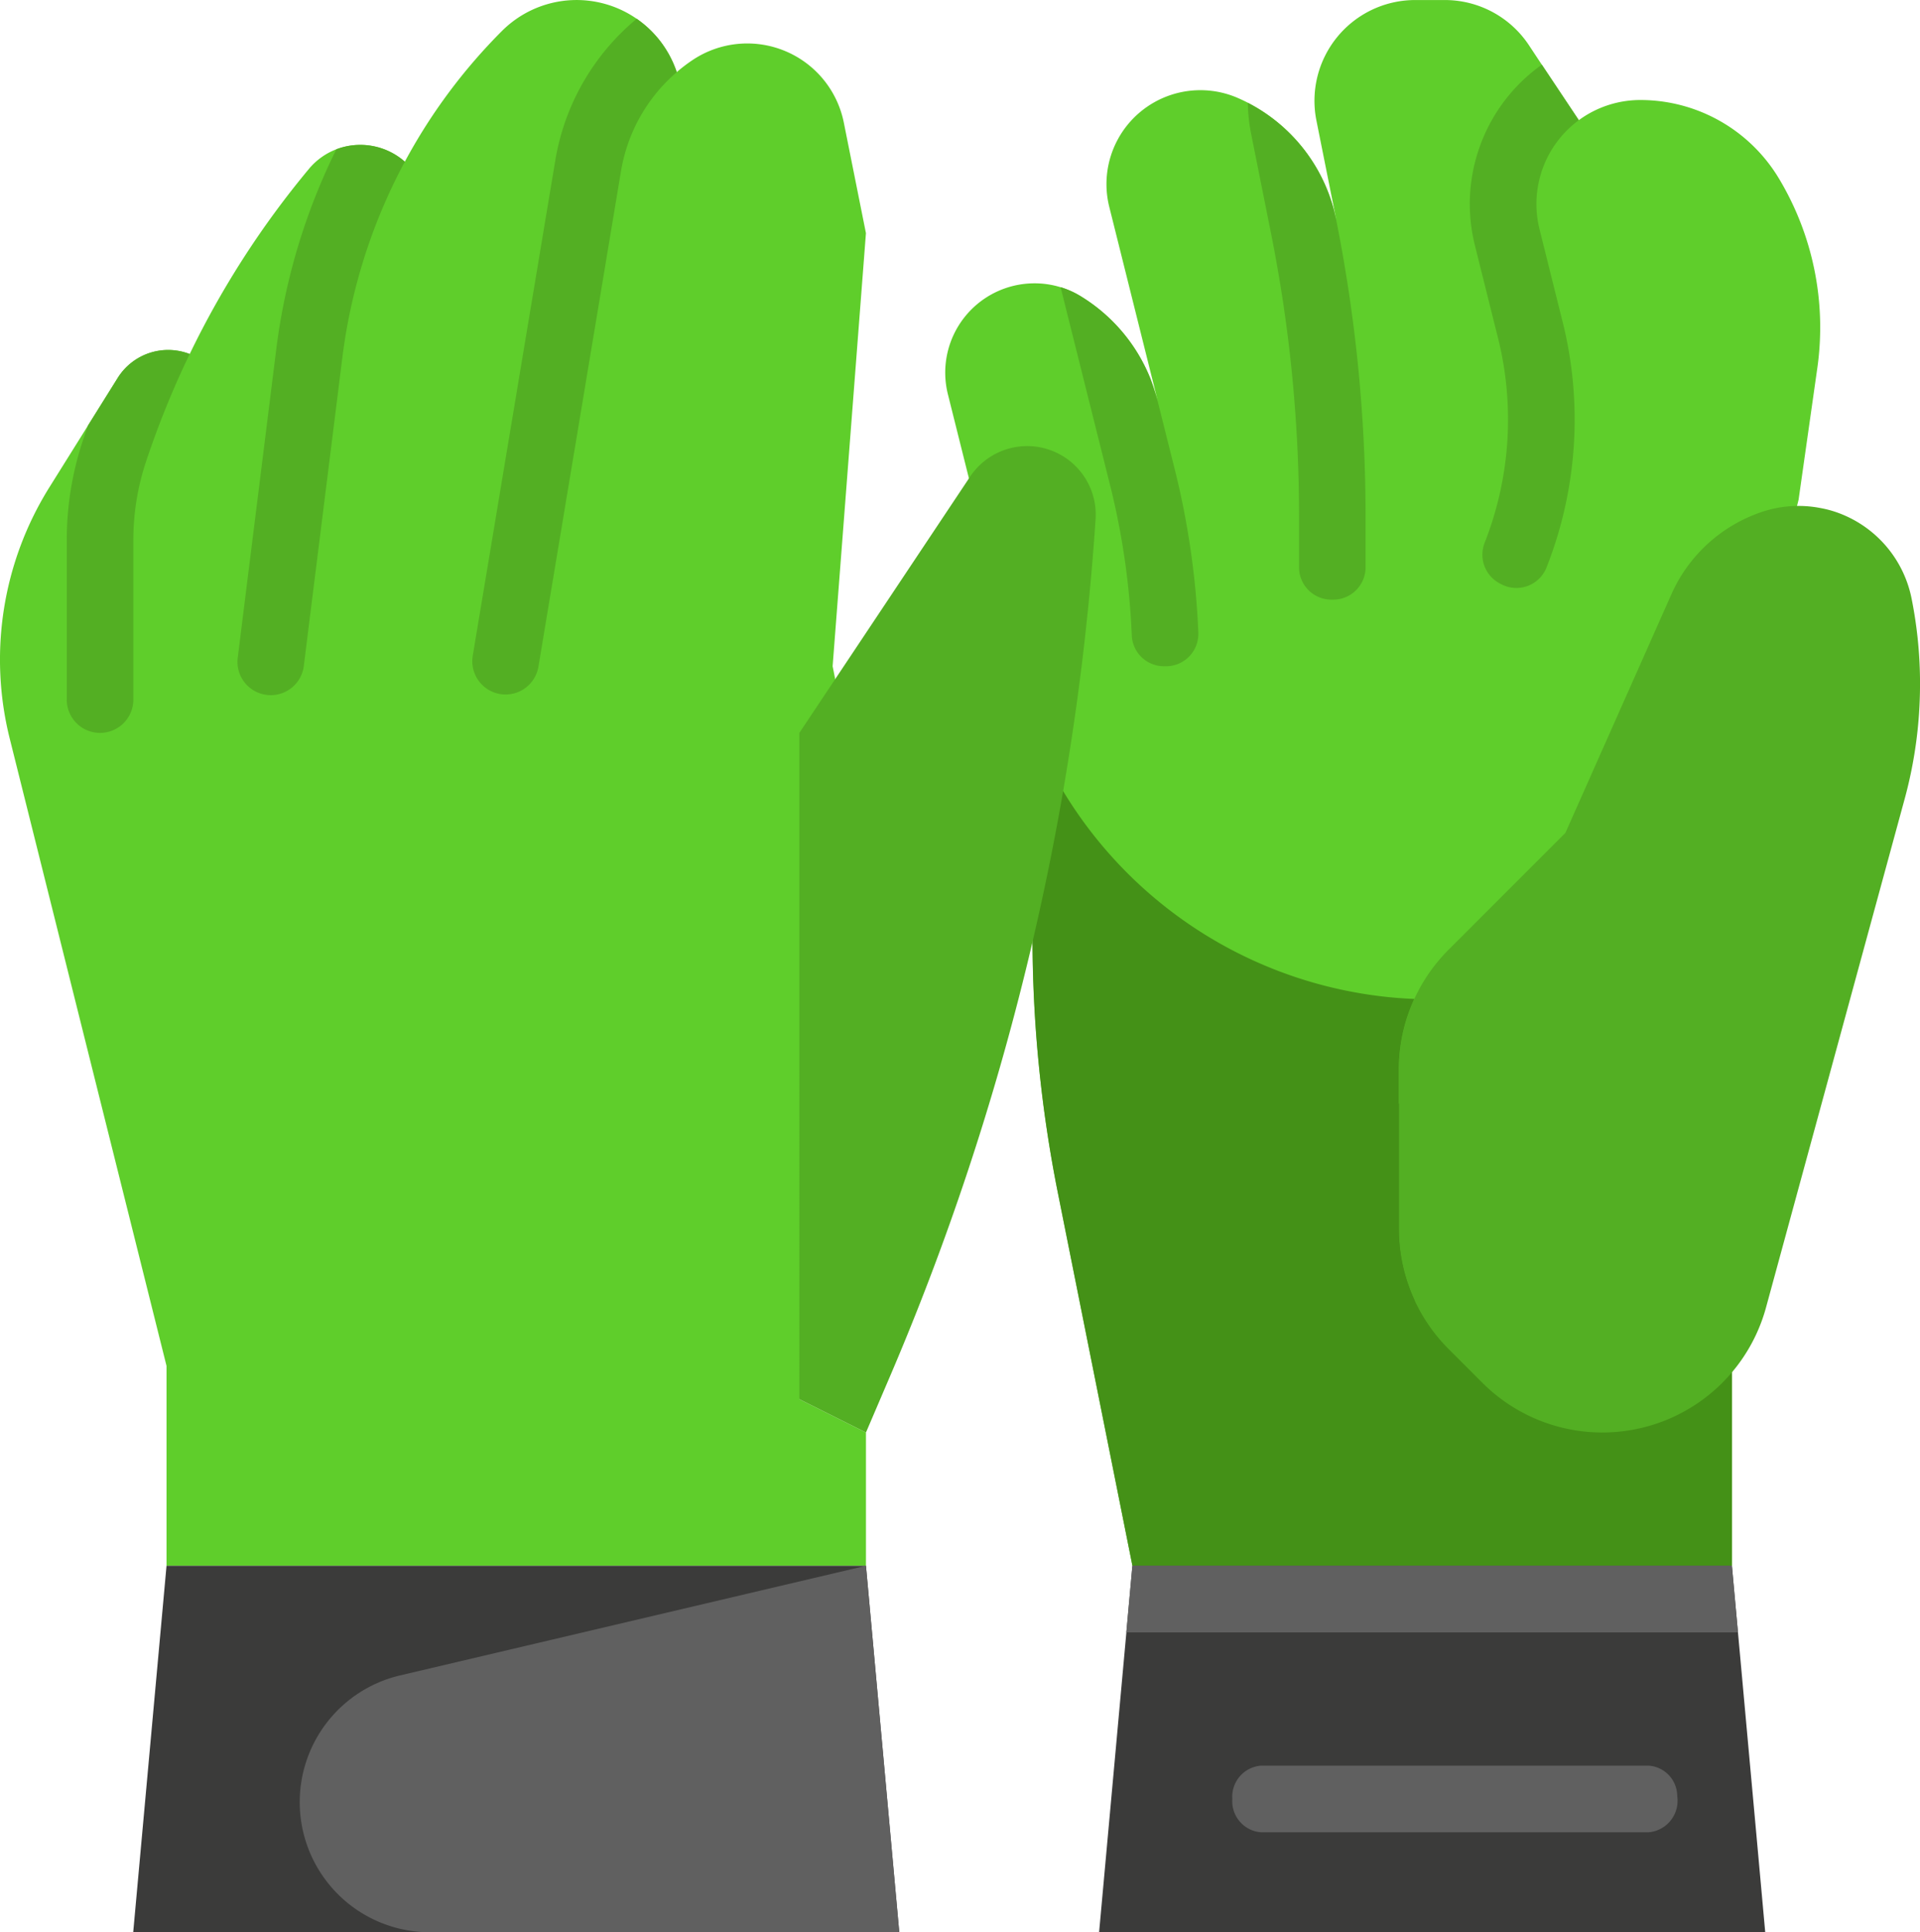
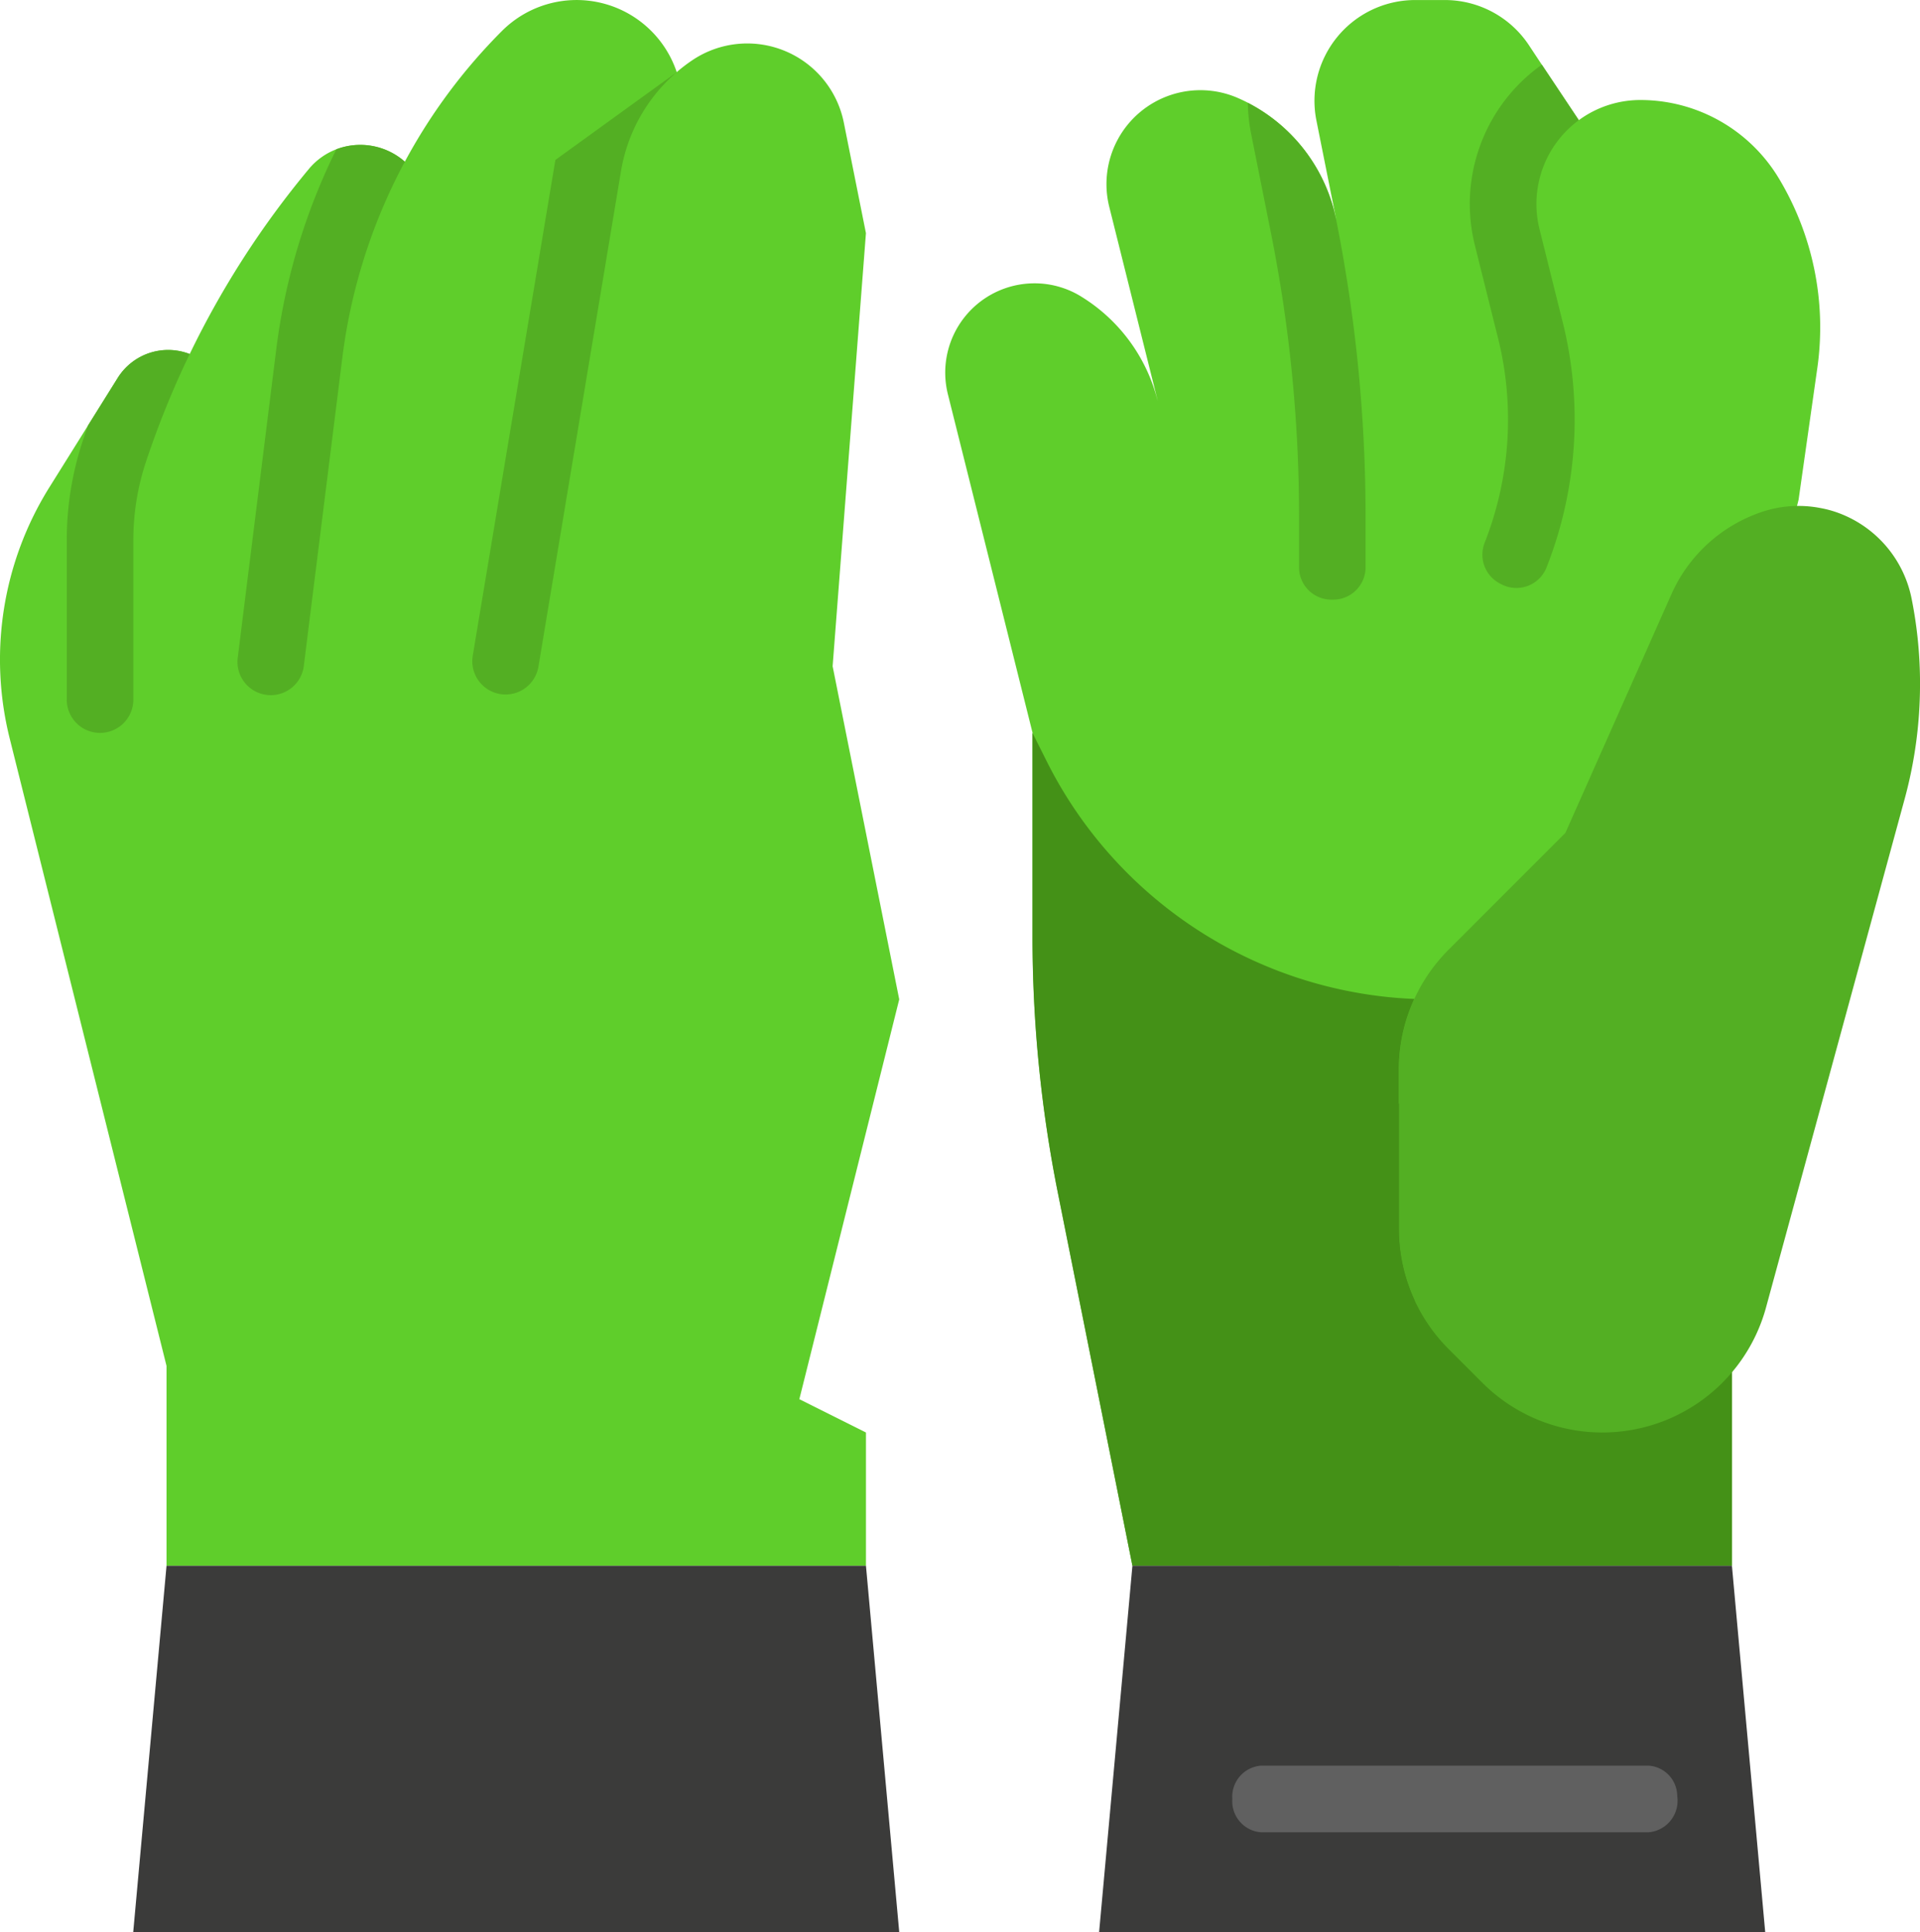
<svg xmlns="http://www.w3.org/2000/svg" width="102.65" height="103.278" viewBox="0 0 102.65 103.278">
  <defs>
    <style>.guantes-a{fill:#5fce2b;}.guantes-b{fill:#449117;}.guantes-c{fill:#53af23;}.guantes-d{fill:#3b3b3a;}.guantes-e{fill:#606060;}</style>
  </defs>
  <g transform="translate(-1117.416 -596.361)">
    <path class="guantes-a" d="M1333.954,616.042l-1,7.029-3.561,14.245v42.736h-32.052l-3.984-19.923A69.826,69.826,0,0,1,1292,646.422V635.535l-4.527-18.1a4.773,4.773,0,0,1,4.632-5.93,4.687,4.687,0,0,1,1.4.211,4.617,4.617,0,0,1,1.1.5,9.146,9.146,0,0,1,3.715,4.429l.007.02a8.37,8.37,0,0,1,.325.988l0,0c.013.047.026.093.038.14l-.018-.08-.007-.022,0-.007-2.564-10.263a5.021,5.021,0,0,1,6.873-5.823c.182.08.363.164.539.256a9.047,9.047,0,0,1,4.6,5.727l.127.545-1.064-5.319a5.386,5.386,0,0,1,5.284-6.444h1.582a5.393,5.393,0,0,1,4.485,2.4l.7,1.058,1.977,2.965a.476.476,0,0,1,.038-.029,5.557,5.557,0,0,1,3.254-1.05,8.64,8.64,0,0,1,7.41,4.2,15.457,15.457,0,0,1,2.047,10.143Z" transform="translate(-119.379)" />
    <path class="guantes-b" d="M1345.692,794.7H1370.4v24.707h-24.707Z" transform="translate(-160.388 -139.354)" />
    <path class="guantes-c" d="M1396.756,696.821a23.29,23.29,0,0,1-.821,6.134l-7.412,27.182a9.07,9.07,0,0,1-15.162,4.029l-1.812-1.812a9.068,9.068,0,0,1-2.655-6.412V717.43a9.068,9.068,0,0,1,2.655-6.412l6.248-6.248,5.669-12.758a8.114,8.114,0,0,1,4.846-4.4,6.14,6.14,0,0,1,1.95-.316,6,6,0,0,1,1.162.111,5.668,5.668,0,0,1,.788.2,6.162,6.162,0,0,1,4.093,4.638,23.229,23.229,0,0,1,.452,4.57Z" transform="translate(-176.689 -63.892)" />
    <path class="guantes-b" d="M1323.452,758.4l-.176,2.992-.659,11.211h-14.245l-3.984-19.923a69.825,69.825,0,0,1-1.358-13.707V728.087l.752,1.5a23.049,23.049,0,0,0,17.384,12.513,22.625,22.625,0,0,0,2.277.207,9.048,9.048,0,0,0-.826,3.777V754.6a9.059,9.059,0,0,0,.835,3.8Z" transform="translate(-130.414 -92.552)" />
    <path class="guantes-d" d="M1350.619,897.363h-35.613l1.458-16.026.323-3.561h32.052l.323,3.561.648,7.123.325,3.561Z" transform="translate(-138.828 -197.724)" />
    <path class="guantes-e" d="M1361.226,917.262h-20.748a1.667,1.667,0,0,1-1.522-1.78h0a1.667,1.667,0,0,1,1.522-1.781h20.748a1.638,1.638,0,0,1,1.516,1.619h0A1.694,1.694,0,0,1,1361.226,917.262Z" transform="translate(-155.656 -222.965)" />
    <g transform="translate(1174.119 599.818)">
      <path class="guantes-c" d="M1386.61,621.731a21.534,21.534,0,0,1-.861,13.128,1.73,1.73,0,0,1-2.245.975q-.071-.028-.139-.062l-.093-.047a1.738,1.738,0,0,1-.826-2.2,17.978,17.978,0,0,0,.709-10.929l-1.235-4.948a9.122,9.122,0,0,1,3.579-9.662l1.976,2.965a5.565,5.565,0,0,0-2.1,5.834Z" transform="translate(-1359.769 -607.985)" />
-       <path class="guantes-c" d="M1314.188,657.724a43.433,43.433,0,0,1,1.258,8.715,1.73,1.73,0,0,1-1.656,1.8h-.176a1.722,1.722,0,0,1-1.726-1.64,39.854,39.854,0,0,0-1.155-8.016l-2.651-10.606a4.62,4.62,0,0,1,1.1.5,9.146,9.146,0,0,1,3.715,4.429l.007.02.325.988,0,0,.011.031,0,.007.007.022Z" transform="translate(-1308.082 -636.086)" />
      <path class="guantes-c" d="M1348.035,636.9v2.757a1.728,1.728,0,0,1-1.728,1.728h-.1a1.728,1.728,0,0,1-1.728-1.728h0V636.9a77.149,77.149,0,0,0-1.5-15.1l-1.064-5.32a9.064,9.064,0,0,1-.174-1.649v0a9.047,9.047,0,0,1,4.6,5.727l.127.545A80.85,80.85,0,0,1,1348.035,636.9Z" transform="translate(-1331.73 -612.791)" />
    </g>
    <path class="guantes-a" d="M1160.152,671.15l3.561,1.781v7.123h-37.394V669.37l-8.385-33.539a17.375,17.375,0,0,1,2.124-13.424l2.063-3.3,1.587-2.54a3.18,3.18,0,0,1,3.849-1.278,48.212,48.212,0,0,1,6.372-9.894,3.563,3.563,0,0,1,1.469-1.053,3.6,3.6,0,0,1,3.661.664,29.9,29.9,0,0,1,5.193-6.987,5.643,5.643,0,0,1,9.344,2.2,8.58,8.58,0,0,1,.85-.648,5.265,5.265,0,0,1,8.084,3.347l1.182,5.907-1.781,23.148,3.561,17.807Z" transform="translate(0 -0.002)" />
-     <path class="guantes-c" d="M1264.679,729.265l-3.561-1.781V691.872l9.131-13.7a3.665,3.665,0,0,1,6.706,2.277h0a140.158,140.158,0,0,1-11.022,45.887Z" transform="translate(-100.966 -56.336)" />
    <path class="guantes-d" d="M1180.541,877.776l1.78,19.587h-40.955l1.781-19.587Z" transform="translate(-16.828 -197.724)" />
-     <path class="guantes-e" d="M1201.575,877.776l-24.909,5.861a6.956,6.956,0,0,0-5.363,6.771h0a6.956,6.956,0,0,0,6.956,6.956h25.1Z" transform="translate(-37.862 -197.724)" />
-     <path class="guantes-e" d="M1352.605,881.337h-32.7l.323-3.561h32.052Z" transform="translate(-142.272 -197.724)" />
-     <path class="guantes-c" d="M1213.248,602.59a8.9,8.9,0,0,0-2.978,5.277l-4.417,26.5a1.78,1.78,0,0,1-2.048,1.463h0a1.78,1.78,0,0,1-1.463-2.048h0l4.417-26.5a12.489,12.489,0,0,1,4.349-7.545,5.641,5.641,0,0,1,2.141,2.853Z" transform="translate(-59.651 -2.372)" />
+     <path class="guantes-c" d="M1213.248,602.59a8.9,8.9,0,0,0-2.978,5.277l-4.417,26.5a1.78,1.78,0,0,1-2.048,1.463h0a1.78,1.78,0,0,1-1.463-2.048h0l4.417-26.5Z" transform="translate(-59.651 -2.372)" />
    <path class="guantes-c" d="M1135.987,659.482a48.513,48.513,0,0,0-2.331,5.74,13.283,13.283,0,0,0-.681,4.2v8.53a1.78,1.78,0,0,1-1.78,1.78h0a1.78,1.78,0,0,1-1.78-1.78h0v-8.53a16.882,16.882,0,0,1,.864-5.326q.133-.4.274-.8l1.587-2.54a3.179,3.179,0,0,1,3.849-1.278Z" transform="translate(-8.43 -44.197)" />
    <path class="guantes-c" d="M1169.044,623.292a30,30,0,0,0-3.336,10.435l-2.07,16.553a1.78,1.78,0,0,1-3.532-.441h0l2.068-16.552a33.439,33.439,0,0,1,3.209-10.657,3.6,3.6,0,0,1,3.661.664Z" transform="translate(-29.984 -18.29)" />
  </g>
</svg>